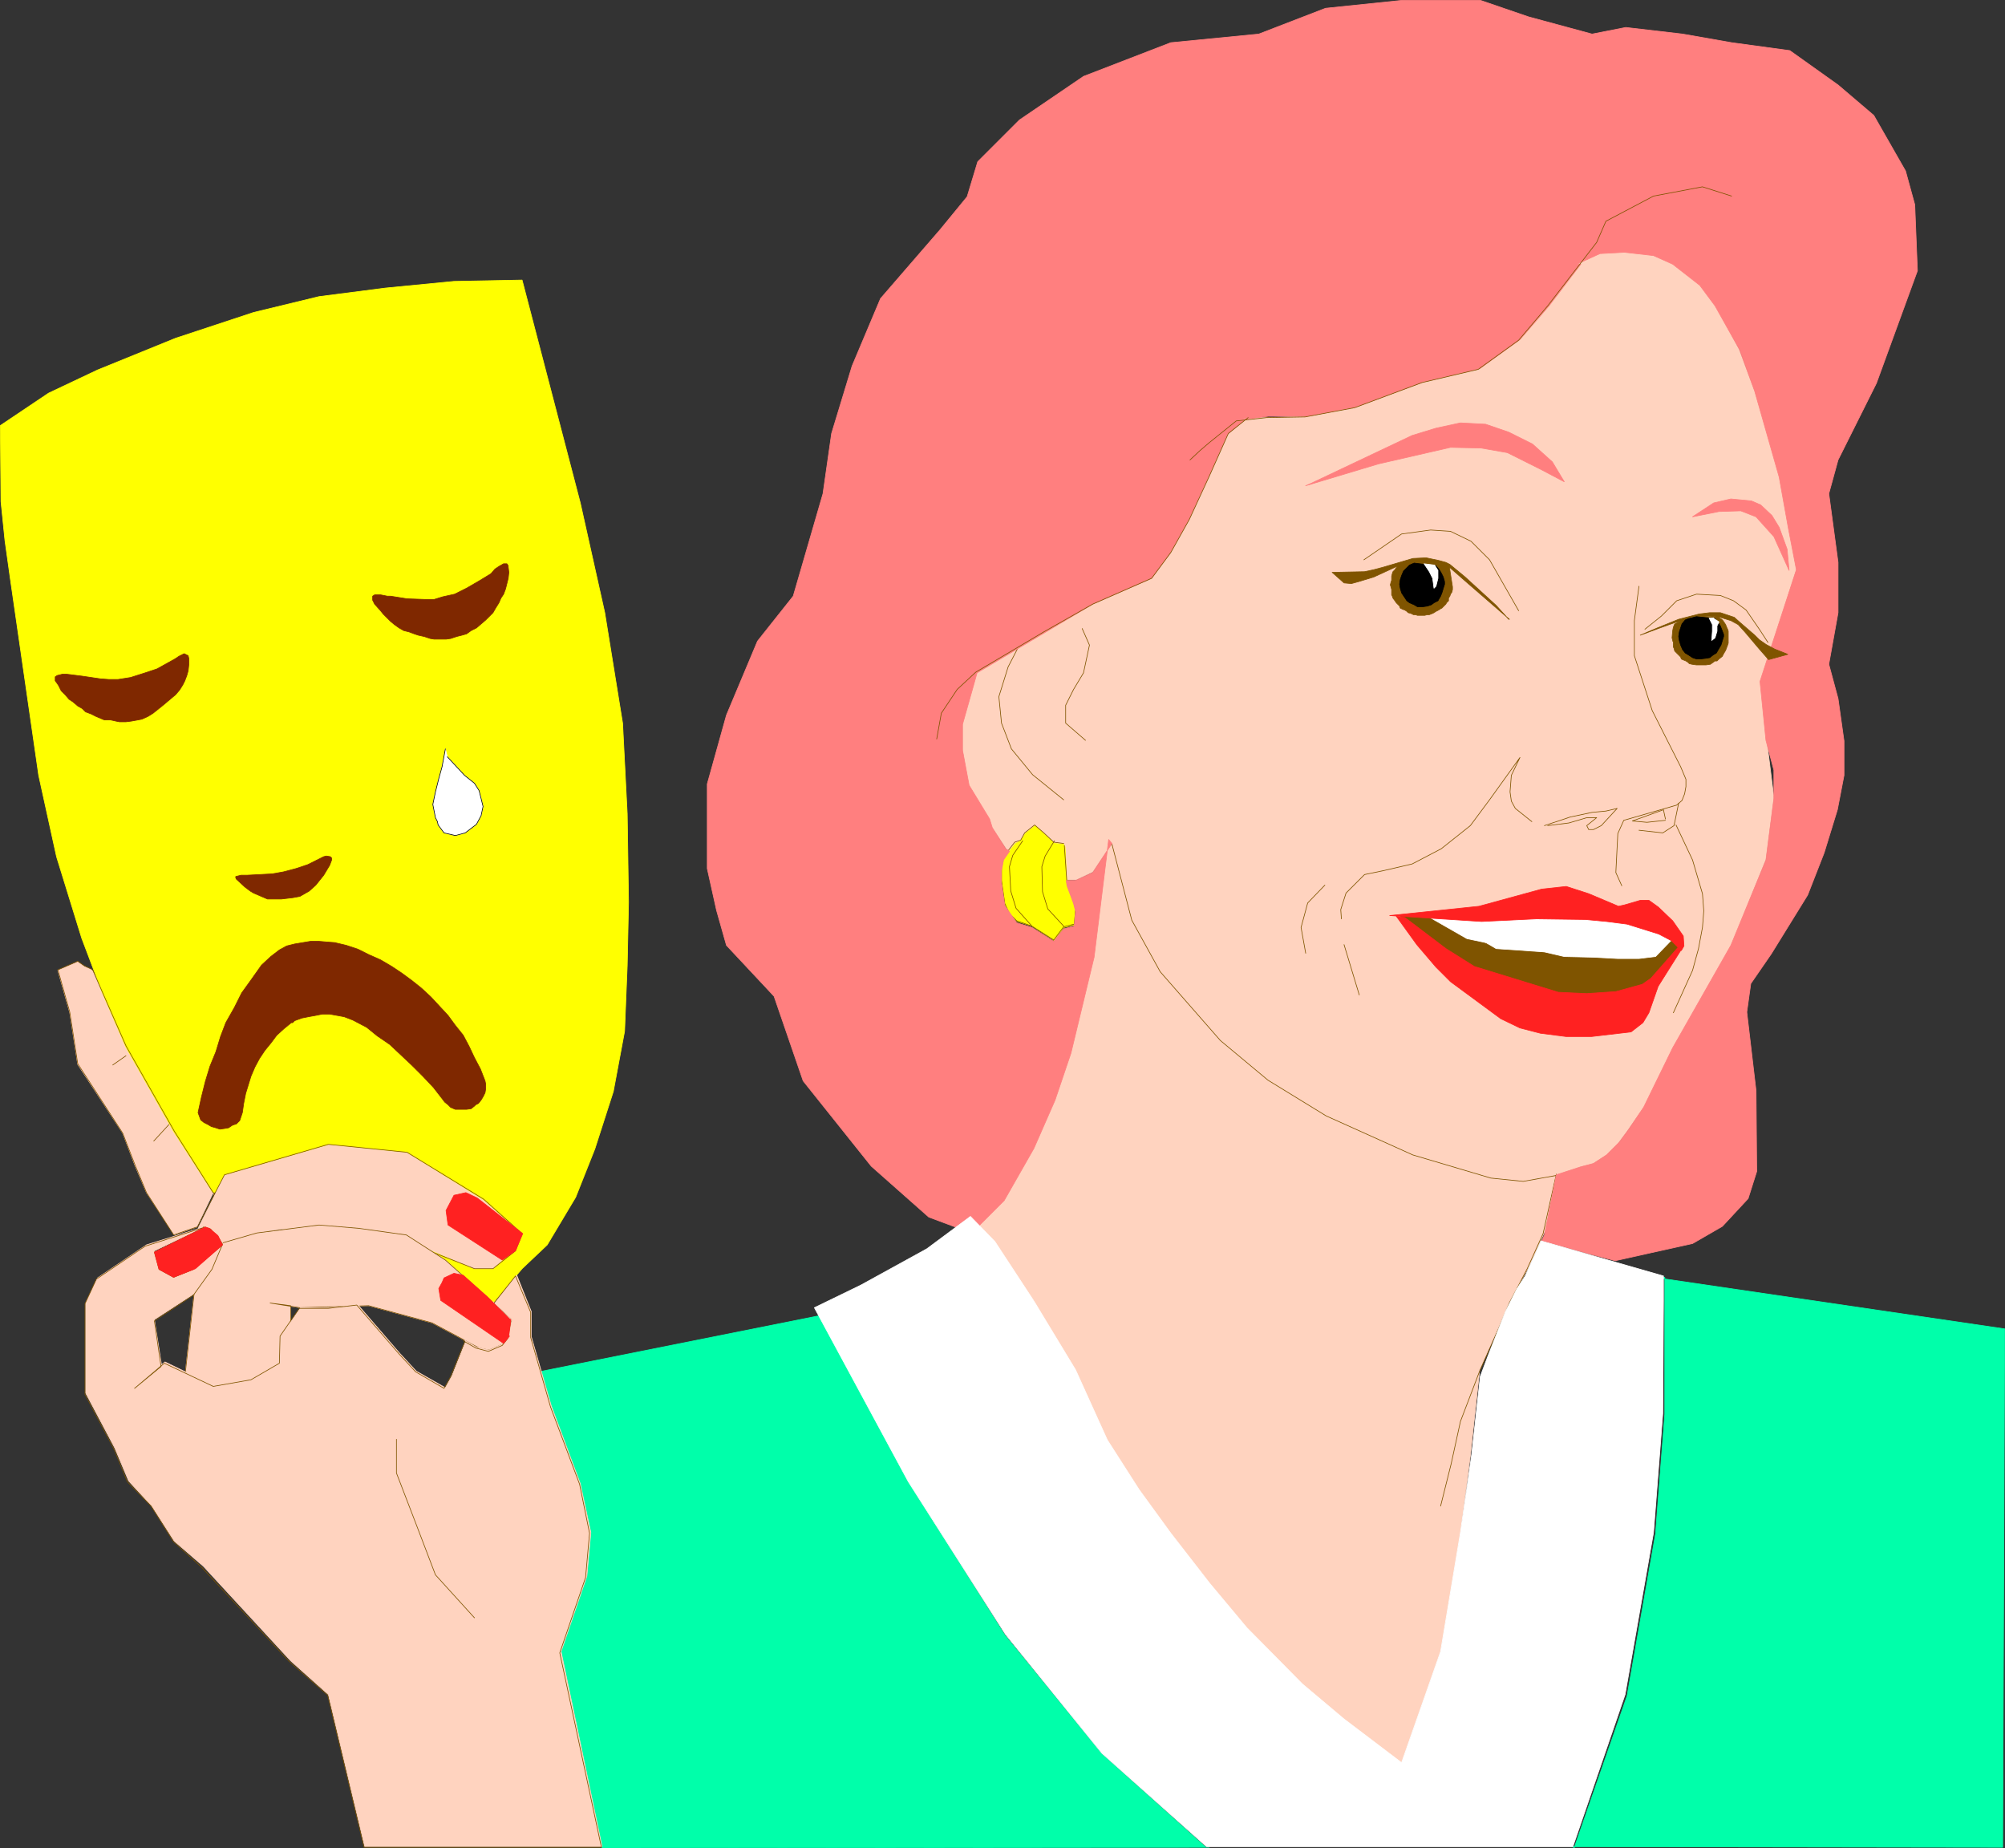
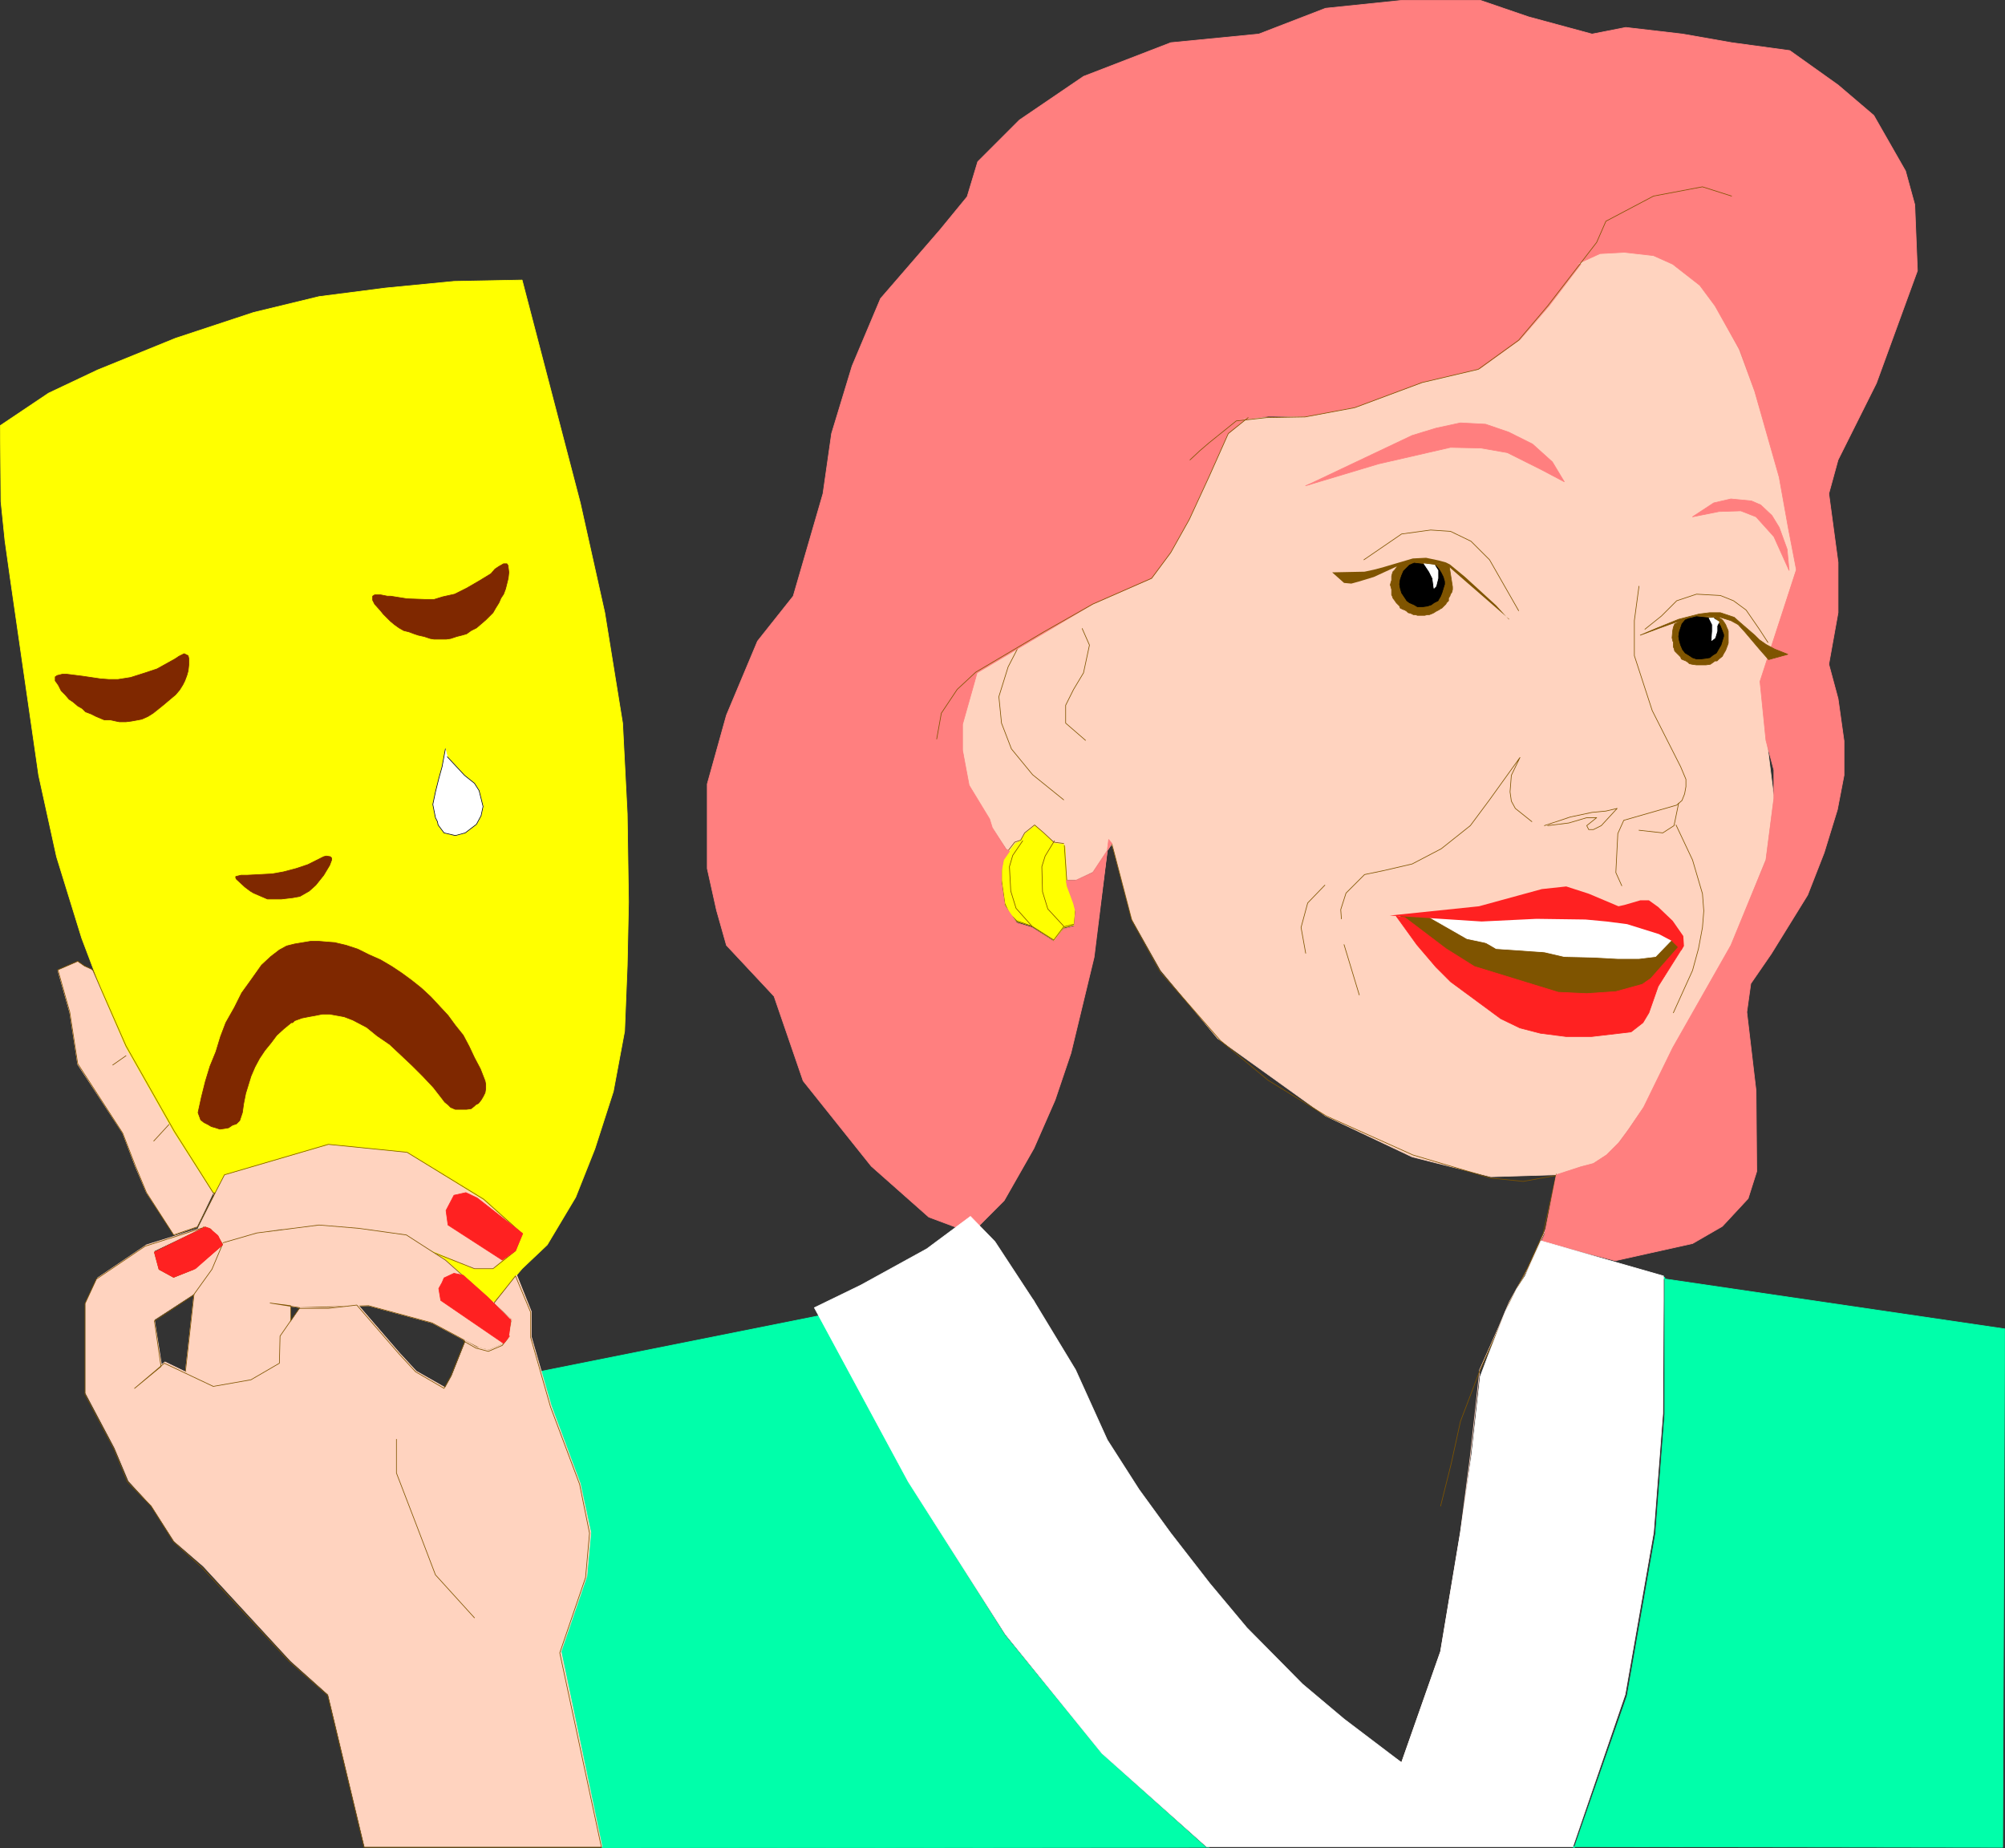
<svg xmlns="http://www.w3.org/2000/svg" xmlns:ns1="http://sodipodi.sourceforge.net/DTD/sodipodi-0.dtd" xmlns:ns2="http://www.inkscape.org/namespaces/inkscape" version="1.0" width="129.638mm" height="119.493mm" id="svg95" ns1:docname="Woman with Tragedy Mask.wmf">
  <rect width="100%" height="100%" fill="#333333" stroke="none" />
  <ns1:namedview id="namedview95" pagecolor="#ffffff" bordercolor="#000000" borderopacity="0.25" ns2:showpageshadow="2" ns2:pageopacity="0.0" ns2:pagecheckerboard="0" ns2:deskcolor="#d1d1d1" ns2:document-units="mm" />
  <defs id="defs1">
    <pattern id="WMFhbasepattern" patternUnits="userSpaceOnUse" width="6" height="6" x="0" y="0" />
  </defs>
  <path style="fill:#ffd3bf;fill-opacity:1;fill-rule:evenodd;stroke:none" d="m 246.036,207.555 -3.717,-5.494 -0.646,-1.939 -5.01,-8.402 -1.454,-8.564 v -6.14 l 1.616,-8.564 2.101,-5.979 4.202,-2.262 23.917,-12.604 14.221,-6.302 4.525,-6.302 4.686,-8.079 4.686,-10.503 4.848,-10.503 0.485,-0.97 2.909,-2.909 h 6.464 l 9.373,-0.323 11.958,-2.424 16.483,-6.14 13.736,-3.07 9.858,-7.11 7.11,-8.402 6.787,-10.018 v -0.162 l 5.979,-2.747 5.818,-0.162 5.979,0.485 5.979,2.424 6.626,5.171 3.717,5.171 5.656,10.503 3.878,10.341 6.141,20.844 2.262,12.604 1.778,10.18 -8.726,27.146 1.454,14.381 1.778,14.219 -1.939,15.027 -8.403,20.844 -14.221,25.046 -7.11,14.543 -4.525,6.463 -1.939,2.585 -2.747,2.747 -3.232,2.101 -3.07,0.808 -5.818,1.939 -16.16,0.485 -19.23,-4.848 -21.17,-10.018 -26.341,-18.905 -13.898,-16.643 -7.11,-12.604 -4.848,-18.421 -4.686,6.948 -4.04,1.939 h -2.262 l -14.706,-7.433 z" id="path1" />
  <path style="fill:none;stroke:#ffd3bf;stroke-width:0.162px;stroke-linecap:round;stroke-linejoin:round;stroke-miterlimit:4;stroke-dasharray:none;stroke-opacity:1" d="m 246.036,207.555 -3.717,-5.494 -0.646,-1.939 -5.01,-8.402 -1.454,-8.564 v -6.14 l 1.616,-8.564 2.101,-5.979 4.202,-2.262 23.917,-12.604 14.221,-6.302 4.525,-6.302 4.686,-8.079 4.686,-10.503 4.848,-10.503 0.485,-0.97 2.909,-2.909 h 6.464 l 9.373,-0.323 11.958,-2.424 16.483,-6.14 13.736,-3.07 9.858,-7.11 7.11,-8.402 6.787,-10.018 v -0.162 l 5.979,-2.747 5.818,-0.162 5.979,0.485 5.979,2.424 6.626,5.171 3.717,5.171 5.656,10.503 3.878,10.341 6.141,20.844 2.262,12.604 1.778,10.18 -8.726,27.146 1.454,14.381 1.778,14.219 -1.939,15.027 -8.403,20.844 -14.221,25.046 -7.11,14.543 -4.525,6.463 -1.939,2.585 -2.747,2.747 -3.232,2.101 -3.07,0.808 -5.818,1.939 -16.16,0.485 -19.23,-4.848 -21.17,-10.018 -26.341,-18.905 -13.898,-16.643 -7.11,-12.604 -4.848,-18.421 -4.686,6.948 -4.04,1.939 h -2.262 l -14.706,-7.433 v 0" id="path2" />
  <path style="fill:#00ffaa;fill-opacity:1;fill-rule:evenodd;stroke:none" d="m 406.828,312.1 v 5.979 27.469 l -2.262,29.247 -6.949,39.588 -12.928,37.164 -0.323,-0.323 105.04,0.162 0.485,-126.682 -85.81,-12.604 z" id="path3" />
  <path style="fill:none;stroke:#00ffaa;stroke-width:0.162px;stroke-linecap:round;stroke-linejoin:round;stroke-miterlimit:4;stroke-dasharray:none;stroke-opacity:1" d="m 406.828,312.1 v 5.979 27.469 l -2.262,29.247 -6.949,39.588 -12.928,37.164 -0.323,-0.323 105.04,0.162 0.485,-126.682 -85.81,-12.604 h 2.747 v 0" id="path4" />
-   <path style="fill:#ffd3bf;fill-opacity:1;fill-rule:evenodd;stroke:none" d="m 297.586,252.798 26.987,17.774 20.523,11.311 19.23,4.848 16.16,-0.808 v 0.808 l -2.262,12.604 -4.686,10.341 -4.686,8.402 -2.586,6.14 -4.686,10.503 -0.162,1.777 -2.101,19.229 -2.424,18.744 -4.848,29.085 -9.534,27.146 -16.322,-10.503 -9.534,-8.402 -14.059,-14.381 -11.958,-10.503 -9.858,-12.765 -6.626,-10.018 -7.11,-12.442 -9.373,-16.643 -5.01,-17.128 -14.706,-17.128 7.272,-7.433 7.272,-12.765 5.171,-11.796 3.717,-11.472 5.818,-23.43 3.717,-28.762 26.664,47.667 z" id="path5" />
  <path style="fill:none;stroke:#ffd3bf;stroke-width:0.162px;stroke-linecap:round;stroke-linejoin:round;stroke-miterlimit:4;stroke-dasharray:none;stroke-opacity:1" d="m 297.586,252.798 26.987,17.774 20.523,11.311 19.23,4.848 16.16,-0.808 v 0.808 l -2.262,12.604 -4.686,10.341 -4.686,8.402 -2.586,6.14 -4.686,10.503 -0.162,1.777 -2.101,19.229 -2.424,18.744 -4.848,29.085 -9.534,27.146 -16.322,-10.503 -9.534,-8.402 -14.059,-14.381 -11.958,-10.503 -9.858,-12.765 -6.626,-10.018 -7.11,-12.442 -9.373,-16.643 -5.01,-17.128 -14.706,-17.128 7.272,-7.433 7.272,-12.765 5.171,-11.796 3.717,-11.472 5.818,-23.43 3.717,-28.762 26.664,47.667 v 0" id="path6" />
  <path style="fill:#00ffaa;fill-opacity:1;fill-rule:evenodd;stroke:none" d="m 200.788,320.502 21.17,41.527 23.594,37.488 23.755,29.085 25.371,22.783 h 0.808 l -148.349,0.162 -10.827,-48.637 6.787,-17.451 0.97,-10.826 -2.424,-11.957 -7.11,-18.905 -2.586,-8.241 0.485,-0.485 67.872,-13.573 z" id="path7" />
  <path style="fill:none;stroke:#00ffaa;stroke-width:0.162px;stroke-linecap:round;stroke-linejoin:round;stroke-miterlimit:4;stroke-dasharray:none;stroke-opacity:1" d="m 200.788,320.502 21.17,41.527 23.594,37.488 23.755,29.085 25.371,22.783 h 0.808 l -148.349,0.162 -10.827,-48.637 6.787,-17.451 0.97,-10.826 -2.424,-11.957 -7.11,-18.905 -2.586,-8.241 0.485,-0.485 67.872,-13.573 0.485,-0.97 v 0" id="path8" />
  <path style="fill:#ffd3bf;fill-opacity:1;fill-rule:evenodd;stroke:none" d="m 52.116,291.417 0.485,0.97 -10.019,-15.997 -11.797,-20.683 -5.818,-13.25 -2.262,-5.171 -0.323,-0.323 -1.778,-0.808 -1.616,-1.131 -4.848,2.101 2.909,10.341 1.939,12.604 10.989,16.805 3.07,8.079 2.747,6.463 6.787,10.341 5.494,-1.939 4.04,-8.402 z" id="path9" />
  <path style="fill:none;stroke:#ffd3bf;stroke-width:0.162px;stroke-linecap:round;stroke-linejoin:round;stroke-miterlimit:4;stroke-dasharray:none;stroke-opacity:1" d="m 52.116,291.417 0.485,0.97 -10.019,-15.997 -11.797,-20.683 -5.818,-13.25 -2.262,-5.171 -0.323,-0.323 -1.778,-0.808 -1.616,-1.131 -4.848,2.101 2.909,10.341 1.939,12.604 10.989,16.805 3.07,8.079 2.747,6.463 6.787,10.341 5.494,-1.939 4.04,-8.402 v 0" id="path10" />
  <path style="fill:#ffff00;fill-opacity:1;fill-rule:evenodd;stroke:none" d="M 51.954,291.255 42.582,276.713 30.785,255.869 24.967,242.457 19.958,229.207 13.817,209.332 9.454,189.457 2.505,141.305 1.212,132.095 0.242,122.562 0.081,103.979 11.878,96.062 l 11.958,-5.655 19.069,-7.756 19.069,-6.302 15.998,-3.878 16.322,-2.101 16.645,-1.616 16.645,-0.323 14.221,54.454 5.979,26.823 4.363,26.985 1.131,22.137 0.323,21.652 -0.323,15.512 -0.646,15.997 -2.747,14.704 -4.525,14.058 -4.686,11.796 -6.949,11.634 -6.141,5.817 -7.11,8.402 -68.357,-27.146 v 0 z" id="path11" />
  <path style="fill:none;stroke:#ffff00;stroke-width:0.162px;stroke-linecap:round;stroke-linejoin:round;stroke-miterlimit:4;stroke-dasharray:none;stroke-opacity:1" d="M 51.954,291.255 42.582,276.713 30.785,255.869 24.967,242.457 19.958,229.207 13.817,209.332 9.454,189.457 2.505,141.305 1.212,132.095 0.242,122.562 0.081,103.979 11.878,96.062 l 11.958,-5.655 19.069,-7.756 19.069,-6.302 15.998,-3.878 16.322,-2.101 16.645,-1.616 16.645,-0.323 14.221,54.454 5.979,26.823 4.363,26.985 1.131,22.137 0.323,21.652 -0.323,15.512 -0.646,15.997 -2.747,14.704 -4.525,14.058 -4.686,11.796 -6.949,11.634 -6.141,5.817 -7.11,8.402 -68.357,-27.146 v 0" id="path12" />
  <path style="fill:none;stroke:#7f5400;stroke-width:0.162px;stroke-linecap:round;stroke-linejoin:round;stroke-miterlimit:4;stroke-dasharray:none;stroke-opacity:1" d="m 248.945,157.949 -2.586,5.009 -2.262,7.271 0.646,6.463 2.424,6.302 5.171,6.302 7.595,6.14" id="path13" />
  <path style="fill:none;stroke:#7f5400;stroke-width:0.162px;stroke-linecap:round;stroke-linejoin:round;stroke-miterlimit:4;stroke-dasharray:none;stroke-opacity:1" d="m 264.458,153.586 1.778,4.04 -1.454,6.787 -2.424,4.04 -1.939,3.878 v 4.363 l 4.848,4.201" id="path14" />
  <path style="fill:none;stroke:#7f5400;stroke-width:0.162px;stroke-linecap:round;stroke-linejoin:round;stroke-miterlimit:4;stroke-dasharray:none;stroke-opacity:1" d="m 400.525,143.244 -1.131,8.402 v 8.564 l 4.363,13.411 6.949,13.735 1.293,3.07 v 1.777 l -0.323,1.777 -0.646,1.616 -1.293,1.131 -12.928,3.716 -1.454,3.232 -0.485,9.533 1.454,3.232" id="path15" />
  <path style="fill:none;stroke:#7f5400;stroke-width:0.162px;stroke-linecap:round;stroke-linejoin:round;stroke-miterlimit:4;stroke-dasharray:none;stroke-opacity:1" d="m 377.416,201.738 6.302,-2.101 5.333,-1.131 3.394,-0.323 2.747,-0.646 -3.878,4.201 -1.939,0.97 h -1.131 l -0.485,-0.97 2.424,-1.939 h -2.424 l -4.363,1.293 -5.171,0.646" id="path16" />
  <path style="fill:none;stroke:#7f5400;stroke-width:0.162px;stroke-linecap:round;stroke-linejoin:round;stroke-miterlimit:4;stroke-dasharray:none;stroke-opacity:1" d="m 400.525,202.869 5.818,0.646 2.747,-1.777 1.131,-5.494" id="path17" />
  <path style="fill:none;stroke:#7f5400;stroke-width:0.162px;stroke-linecap:round;stroke-linejoin:round;stroke-miterlimit:4;stroke-dasharray:none;stroke-opacity:1" d="m 30.785,257.969 -3.232,2.262" id="path18" />
  <path style="fill:none;stroke:#7f5400;stroke-width:0.162px;stroke-linecap:round;stroke-linejoin:round;stroke-miterlimit:4;stroke-dasharray:none;stroke-opacity:1" d="m 41.289,274.774 -3.717,4.04" id="path19" />
  <path style="fill:none;stroke:#7f5400;stroke-width:0.162px;stroke-linecap:round;stroke-linejoin:round;stroke-miterlimit:4;stroke-dasharray:none;stroke-opacity:1" d="m 374.346,200.768 -4.04,-3.232 -0.97,-1.777 -0.323,-2.262 0.323,-4.04 2.101,-4.363 -7.434,10.341 -4.686,6.302 -7.11,5.655 -7.11,3.716 -6.949,1.616 -4.686,0.97 -4.525,4.524 -1.293,4.04 0.162,2.262" id="path20" />
  <path style="fill:none;stroke:#7f5400;stroke-width:0.162px;stroke-linecap:round;stroke-linejoin:round;stroke-miterlimit:4;stroke-dasharray:none;stroke-opacity:1" d="m 323.765,216.28 -4.202,4.363 -1.616,5.979 1.131,6.302" id="path21" />
  <path style="fill:none;stroke:#7f5400;stroke-width:0.162px;stroke-linecap:round;stroke-linejoin:round;stroke-miterlimit:4;stroke-dasharray:none;stroke-opacity:1" d="m 328.452,230.823 3.717,12.28" id="path22" />
  <path style="fill:none;stroke:#7f5400;stroke-width:0.162px;stroke-linecap:round;stroke-linejoin:round;stroke-miterlimit:4;stroke-dasharray:none;stroke-opacity:1" d="m 409.575,201.576 4.04,8.564 2.424,8.241 0.323,4.201 -0.323,4.04 -0.97,5.171 -1.454,5.332 -4.686,10.341" id="path23" />
-   <path style="fill:none;stroke:#7f5400;stroke-width:0.162px;stroke-linecap:round;stroke-linejoin:round;stroke-miterlimit:4;stroke-dasharray:none;stroke-opacity:1" d="m 406.989,200.122 -0.485,-2.262 -7.595,2.747 3.555,0.323 4.525,-0.485" id="path24" />
  <path style="fill:#ff7f7f;fill-opacity:1;fill-rule:evenodd;stroke:none" d="m 320.21,118.199 24.886,-11.796 5.818,-1.777 5.979,-1.293 6.141,0.323 5.656,1.939 5.818,2.909 4.848,4.363 2.909,4.848 -5.818,-3.07 -8.08,-4.04 -6.464,-1.131 -7.434,-0.162 -17.614,4.04 -17.776,5.332 1.131,-0.485 z" id="path25" />
  <path style="fill:none;stroke:#ff7f7f;stroke-width:0.162px;stroke-linecap:round;stroke-linejoin:round;stroke-miterlimit:4;stroke-dasharray:none;stroke-opacity:1" d="m 320.21,118.199 24.886,-11.796 5.818,-1.777 5.979,-1.293 6.141,0.323 5.656,1.939 5.818,2.909 4.848,4.363 2.909,4.848 -5.818,-3.07 -8.08,-4.04 -6.464,-1.131 -7.434,-0.162 -17.614,4.04 -17.776,5.332 1.131,-0.485 v 0" id="path26" />
  <path style="fill:#ff7f7f;fill-opacity:1;fill-rule:evenodd;stroke:none" d="m 418.786,122.885 4.202,-0.97 5.01,0.485 2.262,0.97 2.747,2.585 1.778,2.909 1.939,5.332 0.485,5.171 -3.717,-8.241 -4.363,-4.848 -3.717,-1.454 -5.333,0.162 -6.464,1.293 5.171,-3.393 z" id="path27" />
  <path style="fill:none;stroke:#ff7f7f;stroke-width:0.162px;stroke-linecap:round;stroke-linejoin:round;stroke-miterlimit:4;stroke-dasharray:none;stroke-opacity:1" d="m 418.786,122.885 4.202,-0.97 5.01,0.485 2.262,0.97 2.747,2.585 1.778,2.909 1.939,5.332 0.485,5.171 -3.717,-8.241 -4.363,-4.848 -3.717,-1.454 -5.333,0.162 -6.464,1.293 5.171,-3.393 v 0" id="path28" />
  <path style="fill:#ffff00;fill-opacity:1;fill-rule:evenodd;stroke:none" d="m 259.933,206.262 -2.262,-0.162 -2.586,-2.424 -2.101,-1.939 -2.424,1.939 -1.131,1.777 -1.293,0.646 -2.747,3.555 -0.646,2.747 v 3.07 l 0.808,5.655 1.293,2.424 1.778,1.616 3.555,1.131 5.494,3.555 2.262,-3.232 2.747,-0.646 0.162,-1.777 0.162,-1.777 -0.646,-1.939 -1.616,-4.201 -0.485,-9.372 -0.323,-0.485 v 0 z" id="path29" />
  <path style="fill:none;stroke:#ffff00;stroke-width:0.162px;stroke-linecap:round;stroke-linejoin:round;stroke-miterlimit:4;stroke-dasharray:none;stroke-opacity:1" d="m 259.933,206.262 -2.262,-0.162 -2.586,-2.424 -2.101,-1.939 -2.424,1.939 -1.131,1.777 -1.293,0.646 -2.747,3.555 -0.646,2.747 v 3.07 l 0.808,5.655 1.293,2.424 1.778,1.616 3.555,1.131 5.494,3.555 2.262,-3.232 2.747,-0.646 0.162,-1.777 0.162,-1.777 -0.646,-1.939 -1.616,-4.201 -0.485,-9.372 -0.323,-0.485 v 0" id="path30" />
  <path style="fill:none;stroke:#7f5400;stroke-width:0.162px;stroke-linecap:round;stroke-linejoin:round;stroke-miterlimit:4;stroke-dasharray:none;stroke-opacity:1" d="m 259.933,206.101 -2.424,-0.323 -2.424,-2.262 -2.262,-1.939 -2.424,1.939 -0.97,1.777 -1.454,0.485 -2.747,3.555 -0.485,2.909 v 2.909 l 0.808,5.655 1.131,2.424 1.778,1.777 3.717,1.293 5.333,3.393 2.424,-3.232 2.586,-0.646 0.162,-1.777 0.162,-1.777 -0.485,-1.939 -1.616,-4.363 -0.646,-9.372" id="path31" />
  <path style="fill:none;stroke:#7f5400;stroke-width:0.162px;stroke-linecap:round;stroke-linejoin:round;stroke-miterlimit:4;stroke-dasharray:none;stroke-opacity:1" d="m 249.914,205.454 -2.424,3.555 -0.808,2.747 0.323,5.979 1.293,4.201 3.878,4.363" id="path32" />
  <path style="fill:none;stroke:#7f5400;stroke-width:0.162px;stroke-linecap:round;stroke-linejoin:round;stroke-miterlimit:4;stroke-dasharray:none;stroke-opacity:1" d="m 257.671,205.454 -2.262,3.716 -0.808,2.585 0.162,6.14 1.293,4.201 3.878,4.201" id="path33" />
  <path style="fill:#7f5400;fill-opacity:1;fill-rule:evenodd;stroke:none" d="m 409.252,228.561 -5.171,5.009 -4.04,0.646 h -5.171 l -5.979,-0.323 -7.11,-0.323 -4.848,-0.97 -11.635,-0.97 -2.586,-1.293 -4.525,-1.131 -4.848,-2.909 -0.323,-2.262 -10.989,-0.323 19.23,14.543 20.685,4.848 14.382,-0.646 6.302,-1.454 2.747,-2.909 5.333,-6.787 -1.454,-2.747 z" id="path34" />
  <path style="fill:none;stroke:#7f5400;stroke-width:0.162px;stroke-linecap:round;stroke-linejoin:round;stroke-miterlimit:4;stroke-dasharray:none;stroke-opacity:1" d="m 409.252,228.561 -5.171,5.009 -4.04,0.646 h -5.171 l -5.979,-0.323 -7.11,-0.323 -4.848,-0.97 -11.635,-0.97 -2.586,-1.293 -4.525,-1.131 -4.848,-2.909 -0.323,-2.262 -10.989,-0.323 19.23,14.543 20.685,4.848 14.382,-0.646 6.302,-1.454 2.747,-2.909 5.333,-6.787 -1.454,-2.747 v 0" id="path35" />
  <path style="fill:#ffffff;fill-opacity:1;fill-rule:evenodd;stroke:none" d="m 361.418,225.006 6.787,-1.616 7.272,-0.323 27.634,3.232 6.464,2.262 -5.01,5.171 -4.04,0.485 h -5.171 l -5.979,-0.323 -7.11,-0.162 -4.848,-1.131 -11.797,-0.808 -2.424,-1.454 -4.686,-0.97 -9.05,-5.171 12.12,0.808 v 0 z" id="path36" />
  <path style="fill:none;stroke:#ffffff;stroke-width:0.162px;stroke-linecap:round;stroke-linejoin:round;stroke-miterlimit:4;stroke-dasharray:none;stroke-opacity:1" d="m 361.418,225.006 6.787,-1.616 7.272,-0.323 27.634,3.232 6.464,2.262 -5.01,5.171 -4.04,0.485 h -5.171 l -5.979,-0.323 -7.11,-0.162 -4.848,-1.131 -11.797,-0.808 -2.424,-1.454 -4.686,-0.97 -9.05,-5.171 12.12,0.808 v 0" id="path37" />
  <path style="fill:#ff2121;fill-opacity:1;fill-rule:evenodd;stroke:none" d="m 341.218,223.875 2.101,0.323 10.019,7.594 6.949,4.363 20.523,6.302 6.949,0.323 7.11,-0.485 6.464,-1.777 2.101,-1.454 6.949,-7.918 0.323,1.131 -5.494,8.726 -2.262,6.463 -1.454,2.424 -2.909,2.262 -9.696,1.131 h -6.141 l -6.302,-0.808 -5.01,-1.293 -4.686,-2.262 -6.141,-4.524 -6.141,-4.524 -3.555,-3.555 -4.686,-5.494 -5.01,-6.948 z" id="path38" />
  <path style="fill:none;stroke:#ff2121;stroke-width:0.162px;stroke-linecap:round;stroke-linejoin:round;stroke-miterlimit:4;stroke-dasharray:none;stroke-opacity:1" d="m 341.218,223.875 2.101,0.323 10.019,7.594 6.949,4.363 20.523,6.302 6.949,0.323 7.11,-0.485 6.464,-1.777 2.101,-1.454 6.949,-7.918 0.323,1.131 -5.494,8.726 -2.262,6.463 -1.454,2.424 -2.909,2.262 -9.696,1.131 h -6.141 l -6.302,-0.808 -5.01,-1.293 -4.686,-2.262 -6.141,-4.524 -6.141,-4.524 -3.555,-3.555 -4.686,-5.494 -5.01,-6.948 v 0" id="path39" />
  <path style="fill:#ff2121;fill-opacity:1;fill-rule:evenodd;stroke:none" d="m 408.444,229.853 -3.07,-1.616 -7.757,-2.424 -5.01,-0.646 -5.171,-0.485 -11.958,-0.162 -13.413,0.646 -22.462,-1.454 21.816,-2.262 15.352,-4.201 5.979,-0.646 5.494,1.777 7.272,3.07 1.454,-0.323 3.878,-1.131 h 2.101 l 2.262,1.616 3.555,3.393 2.586,3.716 0.162,2.424 -0.646,1.131 z" id="path40" />
-   <path style="fill:none;stroke:#ff2121;stroke-width:0.162px;stroke-linecap:round;stroke-linejoin:round;stroke-miterlimit:4;stroke-dasharray:none;stroke-opacity:1" d="m 408.444,229.853 -3.07,-1.616 -7.757,-2.424 -5.01,-0.646 -5.171,-0.485 -11.958,-0.162 -13.413,0.646 -22.462,-1.454 21.816,-2.262 15.352,-4.201 5.979,-0.646 5.494,1.777 7.272,3.07 1.454,-0.323 3.878,-1.131 h 2.101 l 2.262,1.616 3.555,3.393 2.586,3.716 0.162,2.424 -0.646,1.131 -2.424,-2.424 v 0" id="path41" />
  <path style="fill:#7f2800;fill-opacity:1;fill-rule:evenodd;stroke:none" d="m 58.257,214.018 0.646,-0.162 h 1.131 0.323 l 6.141,-0.323 2.747,-0.485 3.07,-0.808 2.909,-0.97 3.878,-1.939 0.646,-0.162 0.97,0.162 0.323,0.323 v 0.485 l -0.485,1.293 -1.454,2.424 -1.939,2.424 -1.616,1.454 -2.262,1.293 -1.778,0.323 -2.747,0.323 h -2.262 -1.131 l -1.131,-0.485 -2.262,-0.97 -0.808,-0.485 -1.293,-0.97 -2.101,-1.939 -0.162,-0.323 v -0.323 z" id="path42" />
  <path style="fill:none;stroke:#7f2800;stroke-width:0.162px;stroke-linecap:round;stroke-linejoin:round;stroke-miterlimit:4;stroke-dasharray:none;stroke-opacity:1" d="m 58.257,214.018 0.646,-0.162 h 1.131 0.323 l 6.141,-0.323 2.747,-0.485 3.07,-0.808 2.909,-0.97 3.878,-1.939 0.646,-0.162 0.97,0.162 0.323,0.323 v 0.485 l -0.485,1.293 -1.454,2.424 -1.939,2.424 -1.616,1.454 -2.262,1.293 -1.778,0.323 -2.747,0.323 h -2.262 -1.131 l -1.131,-0.485 -2.262,-0.97 -0.808,-0.485 -1.293,-0.97 -2.101,-1.939 -0.162,-0.323 v -0.323 l 0.646,-0.162 v 0" id="path43" />
  <path style="fill:#7f2800;fill-opacity:1;fill-rule:evenodd;stroke:none" d="m 93.001,145.345 1.616,0.323 h 0.808 l 4.04,0.646 4.525,0.162 h 2.101 l 2.101,-0.646 2.909,-0.646 2.909,-1.454 3.07,-1.777 2.909,-1.777 0.97,-1.131 0.97,-0.646 1.131,-0.646 h 0.162 0.646 l 0.323,0.485 v 0.323 l 0.162,1.293 -0.162,1.454 -0.323,1.293 -0.323,1.293 -0.485,1.293 -0.646,0.97 -0.485,1.131 -0.808,1.293 -0.646,1.131 -0.97,0.97 -0.808,0.808 -1.131,0.97 -1.131,0.97 -1.293,0.646 -1.131,0.808 -1.131,0.323 -1.293,0.323 -1.454,0.485 -1.131,0.162 h -1.454 -1.454 l -0.97,-0.162 -1.454,-0.485 -1.454,-0.323 -0.97,-0.323 -1.293,-0.485 -1.293,-0.323 -1.131,-0.646 -1.131,-0.808 -0.97,-0.808 -0.97,-0.97 -0.808,-0.808 -0.646,-0.808 -1.454,-1.616 -0.485,-0.97 v -0.97 l 0.485,-0.323 h 1.454 z" id="path44" />
  <path style="fill:none;stroke:#7f2800;stroke-width:0.162px;stroke-linecap:round;stroke-linejoin:round;stroke-miterlimit:4;stroke-dasharray:none;stroke-opacity:1" d="m 93.001,145.345 1.616,0.323 h 0.808 l 4.04,0.646 4.525,0.162 h 2.101 l 2.101,-0.646 2.909,-0.646 2.909,-1.454 3.07,-1.777 2.909,-1.777 0.97,-1.131 0.97,-0.646 1.131,-0.646 h 0.162 0.646 l 0.323,0.485 v 0.323 l 0.162,1.293 -0.162,1.454 -0.323,1.293 -0.323,1.293 -0.485,1.293 -0.646,0.97 -0.485,1.131 -0.808,1.293 -0.646,1.131 -0.97,0.97 -0.808,0.808 -1.131,0.97 -1.131,0.97 -1.293,0.646 -1.131,0.808 -1.131,0.323 -1.293,0.323 -1.454,0.485 -1.131,0.162 h -1.454 -1.454 l -0.97,-0.162 -1.454,-0.485 -1.454,-0.323 -0.97,-0.323 -1.293,-0.485 -1.293,-0.323 -1.131,-0.646 -1.131,-0.808 -0.97,-0.808 -0.97,-0.97 -0.808,-0.808 -0.646,-0.808 -1.454,-1.616 -0.485,-0.97 v -0.97 l 0.485,-0.323 h 1.454 v 0" id="path45" />
  <path style="fill:#ffffff;fill-opacity:1;fill-rule:evenodd;stroke:none" d="m 108.837,182.994 -0.808,4.363 -0.808,2.909 -0.808,3.232 -0.646,3.07 0.646,3.232 0.485,0.97 0.162,0.808 1.454,1.939 2.747,0.646 2.424,-0.646 2.747,-2.101 1.131,-2.101 0.485,-2.262 -0.485,-1.939 -0.485,-1.939 -1.131,-1.777 -2.424,-1.939 -4.202,-4.524 -0.485,-1.939 z" id="path46" />
  <path style="fill:none;stroke:#ffffff;stroke-width:0.162px;stroke-linecap:round;stroke-linejoin:round;stroke-miterlimit:4;stroke-dasharray:none;stroke-opacity:1" d="m 108.837,182.994 -0.808,4.363 -0.808,2.909 -0.808,3.232 -0.646,3.07 0.646,3.232 0.485,0.97 0.162,0.808 1.454,1.939 2.747,0.646 2.424,-0.646 2.747,-2.101 1.131,-2.101 0.485,-2.262 -0.485,-1.939 -0.485,-1.939 -1.131,-1.777 -2.424,-1.939 -4.202,-4.524 -0.485,-1.939 v 0" id="path47" />
  <path style="fill:none;stroke:#7f5400;stroke-width:0.162px;stroke-linecap:round;stroke-linejoin:round;stroke-miterlimit:4;stroke-dasharray:none;stroke-opacity:1" d="m 52.116,291.417 0.485,0.808 -10.019,-15.835 -11.797,-20.844 -5.818,-13.25 -2.262,-5.171 -0.323,-0.323 -1.778,-0.808 -1.616,-1.131 -4.848,2.101 2.909,10.341 1.939,12.604 10.989,16.966 3.07,7.918 2.747,6.625 6.626,10.341 5.656,-1.939" id="path48" />
  <path style="fill:#ffd3bf;fill-opacity:1;fill-rule:evenodd;stroke:none" d="m 68.761,300.304 -6.626,1.131 -8.888,3.878 -4.848,-5.171 6.464,-12.927 25.533,-7.433 19.069,1.939 18.746,11.634 9.373,8.402 -2.424,3.878 -4.686,4.363 h -4.525 l -10.666,-4.524 -36.522,-5.171 z" id="path49" />
  <path style="fill:none;stroke:#ffd3bf;stroke-width:0.162px;stroke-linecap:round;stroke-linejoin:round;stroke-miterlimit:4;stroke-dasharray:none;stroke-opacity:1" d="m 68.761,300.304 -6.626,1.131 -8.888,3.878 -4.848,-5.171 6.464,-12.927 25.533,-7.433 19.069,1.939 18.746,11.634 9.373,8.402 -2.424,3.878 -4.686,4.363 h -4.525 l -10.666,-4.524 -36.522,-5.171 v 0" id="path50" />
  <path style="fill:none;stroke:#7f5400;stroke-width:0.162px;stroke-linecap:round;stroke-linejoin:round;stroke-miterlimit:4;stroke-dasharray:none;stroke-opacity:1" d="m 48.238,299.819 6.626,-12.765 25.371,-7.433 19.23,1.939 18.746,11.472 9.373,8.402 -1.616,4.201 -5.494,4.363 h -4.525 l -10.666,-4.201" id="path51" />
  <path style="fill:#ff2121;fill-opacity:1;fill-rule:evenodd;stroke:none" d="m 125.967,305.636 1.778,-4.201 -11.15,-8.726 -2.747,-1.293 -2.909,0.646 -1.939,3.716 0.485,3.555 13.251,8.564 3.232,-2.262 z" id="path52" />
  <path style="fill:none;stroke:#ff2121;stroke-width:0.162px;stroke-linecap:round;stroke-linejoin:round;stroke-miterlimit:4;stroke-dasharray:none;stroke-opacity:1" d="m 125.967,305.636 1.778,-4.201 -11.15,-8.726 -2.747,-1.293 -2.909,0.646 -1.939,3.716 0.485,3.555 13.251,8.564 3.232,-2.262 v 0" id="path53" />
  <path style="fill:#ffd3bf;fill-opacity:1;fill-rule:evenodd;stroke:none" d="m 48.076,339.892 -2.747,-4.848 2.101,-18.905 4.363,-6.302 2.586,-6.14 8.403,-2.424 15.19,-1.939 9.696,0.808 11.635,1.616 9.534,6.14 16.322,14.543 -0.97,4.524 -1.293,1.454 -3.394,1.454 -2.424,-0.485 -11.474,-6.14 -15.514,-4.201 -16.806,0.485 -7.272,-1.131 5.01,0.646 v 9.695 9.695 z" id="path54" />
  <path style="fill:none;stroke:#ffd3bf;stroke-width:0.162px;stroke-linecap:round;stroke-linejoin:round;stroke-miterlimit:4;stroke-dasharray:none;stroke-opacity:1" d="m 48.076,339.892 -2.747,-4.848 2.101,-18.905 4.363,-6.302 2.586,-6.14 8.403,-2.424 15.19,-1.939 9.696,0.808 11.635,1.616 9.534,6.14 16.322,14.543 -0.97,4.524 -1.293,1.454 -3.394,1.454 -2.424,-0.485 -11.474,-6.14 -15.514,-4.201 -16.806,0.485 -7.272,-1.131 5.01,0.646 v 9.695 9.695 l -22.947,1.454 v 0" id="path55" />
  <path style="fill:none;stroke:#7f5400;stroke-width:0.162px;stroke-linecap:round;stroke-linejoin:round;stroke-miterlimit:4;stroke-dasharray:none;stroke-opacity:1" d="m 48.076,339.892 -2.747,-4.848 2.101,-18.905 4.363,-6.302 2.586,-6.14 8.403,-2.424 15.19,-1.939 9.696,0.808 11.635,1.616 9.534,6.14 16.322,14.543 -0.97,4.524 -1.293,1.454 -3.394,1.454 -2.424,-0.485 -11.474,-6.14 -15.514,-4.201 -16.806,0.485 -7.272,-1.131 5.01,0.646 v 9.695 9.695" id="path56" />
  <path style="fill:#ffd3bf;fill-opacity:1;fill-rule:evenodd;stroke:none" d="m 113.847,327.612 -3.394,8.564 -1.616,2.909 -7.11,-4.04 -4.04,-4.363 -10.181,-11.796 -7.11,0.646 h -6.949 l -4.686,6.787 -0.162,6.463 -6.949,4.201 -9.373,1.616 -11.958,-5.817 -7.272,6.302 6.464,-5.332 -1.778,-11.311 9.696,-6.302 4.686,-6.14 2.262,-6.302 -1.131,-1.939 -1.616,-1.616 -1.616,-0.485 1.616,0.485 0.97,1.131 0.646,0.646 1.293,2.101 -7.11,5.979 -4.848,2.101 -3.717,-2.262 -1.131,-4.201 12.605,-5.979 -14.544,4.524 -11.958,8.079 -2.909,6.14 v 21.975 l 7.11,13.411 3.394,8.079 5.656,6.14 5.494,8.564 7.11,6.14 21.331,23.107 9.211,8.241 8.888,37.164 h 58.014 l -10.019,-47.667 6.302,-18.421 0.97,-10.665 -2.586,-11.957 -7.11,-19.067 -4.848,-16.805 v -6.14 l -3.555,-8.887 -5.656,6.948 -0.162,-0.485 4.686,4.363 -0.97,4.524 -1.293,1.454 -3.394,1.454 -3.07,-0.646 -2.909,-1.777 0.323,0.162 z" id="path57" />
  <path style="fill:none;stroke:#ffd3bf;stroke-width:0.162px;stroke-linecap:round;stroke-linejoin:round;stroke-miterlimit:4;stroke-dasharray:none;stroke-opacity:1" d="m 113.847,327.612 -3.394,8.564 -1.616,2.909 -7.11,-4.04 -4.04,-4.363 -10.181,-11.796 -7.11,0.646 h -6.949 l -4.686,6.787 -0.162,6.463 -6.949,4.201 -9.373,1.616 -11.958,-5.817 -7.272,6.302 6.464,-5.332 -1.778,-11.311 9.696,-6.302 4.686,-6.14 2.262,-6.302 -1.131,-1.939 -1.616,-1.616 -1.616,-0.485 1.616,0.485 0.97,1.131 0.646,0.646 1.293,2.101 -7.11,5.979 -4.848,2.101 -3.717,-2.262 -1.131,-4.201 12.605,-5.979 -14.544,4.524 -11.958,8.079 -2.909,6.14 v 21.975 l 7.11,13.411 3.394,8.079 5.656,6.14 5.494,8.564 7.11,6.14 21.331,23.107 9.211,8.241 8.888,37.164 h 58.014 l -10.019,-47.667 6.302,-18.421 0.97,-10.665 -2.586,-11.957 -7.11,-19.067 -4.848,-16.805 v -6.14 l -3.555,-8.887 -5.656,6.948 -0.162,-0.485 4.686,4.363 -0.97,4.524 -1.293,1.454 -3.394,1.454 -3.07,-0.646 -2.909,-1.777 0.323,0.162 v 0" id="path58" />
  <path style="fill:none;stroke:#7f5400;stroke-width:0.162px;stroke-linecap:round;stroke-linejoin:round;stroke-miterlimit:4;stroke-dasharray:none;stroke-opacity:1" d="m 113.524,327.935 -3.394,8.402 -1.616,2.909 -6.949,-4.04 -4.04,-4.363 -10.342,-11.957 -6.949,0.808 h -7.11 l -4.686,6.787 -0.162,6.625 -6.949,4.04 -9.211,1.616 -11.958,-5.655 -7.272,6.14 6.464,-5.332 -1.616,-11.149 9.534,-6.302 4.525,-6.302 2.586,-6.14 -1.293,-2.101 -1.778,-1.616 -1.616,-0.485 1.778,0.485 0.808,0.97 0.97,0.808 1.131,2.101 -7.11,5.979 -4.848,1.939 -3.555,-1.939 -1.131,-4.201 12.443,-6.14 -14.706,4.686 -11.958,8.079 -2.747,5.979 v 22.137 l 7.11,13.411 3.232,7.918 5.818,5.979 5.494,8.726 6.949,6.302 21.331,22.945 9.373,8.241 8.888,37.164 h 58.014 l -10.181,-47.506 6.302,-18.421 0.97,-10.826 -2.424,-11.957 -7.11,-18.905 -4.848,-16.966 v -6.14 l -3.717,-8.887 -5.494,6.948 -0.162,-0.323 4.525,4.363 -0.808,4.363 -1.293,1.616 -3.394,1.454 -3.07,-0.808 -3.07,-1.777" id="path59" />
  <path style="fill:#ff2121;fill-opacity:1;fill-rule:evenodd;stroke:none" d="m 54.378,304.182 -6.626,5.817 -5.333,2.101 -1.778,-0.97 -1.778,-0.97 -1.131,-4.201 12.443,-6.14 0.97,0.323 2.101,1.777 1.131,2.262 z" id="path60" />
  <path style="fill:none;stroke:#ff2121;stroke-width:0.162px;stroke-linecap:round;stroke-linejoin:round;stroke-miterlimit:4;stroke-dasharray:none;stroke-opacity:1" d="m 54.378,304.182 -6.626,5.817 -5.333,2.101 -1.778,-0.97 -1.778,-0.97 -1.131,-4.201 12.443,-6.14 0.97,0.323 2.101,1.777 1.131,2.262 v 0" id="path61" />
  <path style="fill:none;stroke:#7f5400;stroke-width:0.162px;stroke-linecap:round;stroke-linejoin:round;stroke-miterlimit:4;stroke-dasharray:none;stroke-opacity:1" d="m 96.879,351.688 v 8.241 l 4.848,12.604 4.686,12.28 9.534,10.503" id="path62" />
  <path style="fill:#ff2121;fill-opacity:1;fill-rule:evenodd;stroke:none" d="m 124.351,326.319 0.485,-3.878 -0.323,-0.162 -0.485,-0.485 -0.646,-0.646 -1.454,-1.454 -2.747,-2.747 -5.979,-5.332 -2.262,-0.485 -2.424,1.131 -0.485,1.131 -0.808,1.454 0.485,2.909 15.352,10.503 1.454,-1.777 v 0 z" id="path63" />
  <path style="fill:none;stroke:#ff2121;stroke-width:0.162px;stroke-linecap:round;stroke-linejoin:round;stroke-miterlimit:4;stroke-dasharray:none;stroke-opacity:1" d="m 124.351,326.319 0.485,-3.878 -0.323,-0.162 -0.485,-0.485 -0.646,-0.646 -1.454,-1.454 -2.747,-2.747 -5.979,-5.332 -2.262,-0.485 -2.424,1.131 -0.485,1.131 -0.808,1.454 0.485,2.909 15.352,10.503 1.454,-1.777 v 0" id="path64" />
  <path style="fill:none;stroke:#000000;stroke-width:0.162px;stroke-linecap:round;stroke-linejoin:round;stroke-miterlimit:4;stroke-dasharray:none;stroke-opacity:1" d="m 108.837,182.994 -0.808,4.363 -0.808,2.909 -0.808,3.232 -0.646,3.07 0.646,3.232 0.485,0.97 0.162,0.808 1.454,1.939 2.747,0.646 2.424,-0.646 2.747,-2.101 1.131,-2.101 0.485,-2.262 -0.485,-1.939 -0.485,-1.939 -1.131,-1.777 -2.424,-1.939 -4.202,-4.524" id="path65" />
  <path style="fill:#7f2800;fill-opacity:1;fill-rule:evenodd;stroke:none" d="m 13.978,165.058 1.293,-0.323 h 0.97 l 3.878,0.485 4.363,0.646 2.101,0.162 h 2.262 l 3.07,-0.485 3.555,-1.131 2.909,-0.97 2.909,-1.616 1.454,-0.808 0.97,-0.646 1.293,-0.646 0.646,0.323 0.323,0.162 0.162,0.646 v 0.162 1.454 l -0.162,1.454 -0.323,1.131 -0.485,1.293 -0.485,0.97 -0.808,1.293 -0.97,1.131 -3.07,2.585 -2.424,1.939 -1.293,0.808 -1.454,0.646 -0.808,0.162 -1.778,0.323 -1.293,0.162 h -1.616 l -0.808,-0.162 -1.454,-0.323 h -1.454 l -1.939,-0.808 -1.293,-0.646 -1.293,-0.485 -0.808,-0.808 -1.131,-0.646 -1.131,-0.97 -0.97,-0.646 -0.97,-1.131 -0.97,-0.97 -0.646,-1.293 -0.323,-0.485 -0.485,-0.646 v -0.97 l 0.485,-0.323 z" id="path66" />
  <path style="fill:none;stroke:#7f2800;stroke-width:0.162px;stroke-linecap:round;stroke-linejoin:round;stroke-miterlimit:4;stroke-dasharray:none;stroke-opacity:1" d="m 13.978,165.058 1.293,-0.323 h 0.97 l 3.878,0.485 4.363,0.646 2.101,0.162 h 2.262 l 3.07,-0.485 3.555,-1.131 2.909,-0.97 2.909,-1.616 1.454,-0.808 0.97,-0.646 1.293,-0.646 0.646,0.323 0.323,0.162 0.162,0.646 v 0.162 1.454 l -0.162,1.454 -0.323,1.131 -0.485,1.293 -0.485,0.97 -0.808,1.293 -0.97,1.131 -3.07,2.585 -2.424,1.939 -1.293,0.808 -1.454,0.646 -0.808,0.162 -1.778,0.323 -1.293,0.162 h -1.616 l -0.808,-0.162 -1.454,-0.323 h -1.454 l -1.939,-0.808 -1.293,-0.646 -1.293,-0.485 -0.808,-0.808 -1.131,-0.646 -1.131,-0.97 -0.97,-0.646 -0.97,-1.131 -0.97,-0.97 -0.646,-1.293 -0.323,-0.485 -0.485,-0.646 v -0.97 l 0.485,-0.323 v 0" id="path67" />
  <path style="fill:#7f2800;fill-opacity:1;fill-rule:evenodd;stroke:none" d="m 108.191,268.634 -2.262,-2.909 -2.586,-2.747 -2.586,-2.585 -2.747,-2.585 -2.747,-2.585 -3.07,-2.101 -2.586,-2.101 -3.394,-1.777 -2.101,-0.808 -1.778,-0.323 -1.778,-0.323 h -1.778 l -1.616,0.323 -1.778,0.323 -1.616,0.323 -1.778,0.646 -0.485,0.485 H 71.185 l -1.778,1.454 -1.778,1.616 -1.454,1.939 -1.454,1.777 -1.293,1.939 -1.131,2.101 -0.97,2.262 -0.646,2.101 -0.646,2.101 -0.485,2.424 -0.323,2.262 -0.646,1.939 -0.808,0.808 -0.97,0.323 -0.97,0.646 -0.97,0.162 -1.131,0.162 -0.97,-0.323 -1.131,-0.323 -0.808,-0.485 -0.97,-0.485 -0.808,-0.646 -0.646,-1.777 0.808,-3.716 0.97,-3.878 1.131,-3.716 1.454,-3.555 1.131,-3.716 1.293,-3.393 2.101,-3.716 1.778,-3.555 2.101,-2.909 2.747,-3.878 2.262,-2.101 2.101,-1.616 1.778,-0.97 1.939,-0.485 1.939,-0.323 1.939,-0.323 h 2.101 l 1.939,0.162 2.101,0.162 h -0.162 l 2.747,0.646 2.909,0.97 2.586,1.293 2.909,1.293 2.747,1.616 2.424,1.616 2.424,1.777 2.424,1.939 2.262,2.101 2.101,2.262 2.101,2.262 1.778,2.424 1.939,2.424 1.454,2.747 1.293,2.747 1.454,2.747 1.131,2.909 0.162,0.808 v 0.162 0.97 l -0.162,0.97 -0.485,0.97 -0.485,0.808 -0.646,0.808 -0.646,0.323 -0.323,0.323 -0.808,0.646 -1.131,0.162 h -0.808 -0.97 -0.97 l -1.131,-0.485 -0.646,-0.646 -0.808,-0.646 -0.485,-0.646 z" id="path68" />
  <path style="fill:none;stroke:#7f2800;stroke-width:0.162px;stroke-linecap:round;stroke-linejoin:round;stroke-miterlimit:4;stroke-dasharray:none;stroke-opacity:1" d="m 108.191,268.634 -2.262,-2.909 -2.586,-2.747 -2.586,-2.585 -2.747,-2.585 -2.747,-2.585 -3.07,-2.101 -2.586,-2.101 -3.394,-1.777 -2.101,-0.808 -1.778,-0.323 -1.778,-0.323 h -1.778 l -1.616,0.323 -1.778,0.323 -1.616,0.323 -1.778,0.646 -0.485,0.485 H 71.185 l -1.778,1.454 -1.778,1.616 -1.454,1.939 -1.454,1.777 -1.293,1.939 -1.131,2.101 -0.97,2.262 -0.646,2.101 -0.646,2.101 -0.485,2.424 -0.323,2.262 -0.646,1.939 -0.808,0.808 -0.97,0.323 -0.97,0.646 -0.97,0.162 -1.131,0.162 -0.97,-0.323 -1.131,-0.323 -0.808,-0.485 -0.97,-0.485 -0.808,-0.646 -0.646,-1.777 0.808,-3.716 0.97,-3.878 1.131,-3.716 1.454,-3.555 1.131,-3.716 1.293,-3.393 2.101,-3.716 1.778,-3.555 2.101,-2.909 2.747,-3.878 2.262,-2.101 2.101,-1.616 1.778,-0.97 1.939,-0.485 1.939,-0.323 1.939,-0.323 h 2.101 l 1.939,0.162 2.101,0.162 h -0.162 l 2.747,0.646 2.909,0.97 2.586,1.293 2.909,1.293 2.747,1.616 2.424,1.616 2.424,1.777 2.424,1.939 2.262,2.101 2.101,2.262 2.101,2.262 1.778,2.424 1.939,2.424 1.454,2.747 1.293,2.747 1.454,2.747 1.131,2.909 0.162,0.808 v 0.162 0.97 l -0.162,0.97 -0.485,0.97 -0.485,0.808 -0.646,0.808 -0.646,0.323 -0.323,0.323 -0.808,0.646 -1.131,0.162 h -0.808 -0.97 -0.97 l -1.131,-0.485 -0.646,-0.646 -0.808,-0.646 -0.485,-0.646 v 0" id="path69" />
  <path style="fill:none;stroke:#7f5400;stroke-width:0.162px;stroke-linecap:round;stroke-linejoin:round;stroke-miterlimit:4;stroke-dasharray:none;stroke-opacity:1" d="m 380.325,286.893 -3.232,14.543 -3.878,8.564 -4.363,8.402 -2.586,6.14 -4.686,10.503 -4.686,12.28 -2.262,10.341 -2.586,10.341" id="path70" />
  <path style="fill:none;stroke:#7f5400;stroke-width:0.162px;stroke-linecap:round;stroke-linejoin:round;stroke-miterlimit:4;stroke-dasharray:none;stroke-opacity:1" d="m 380.325,287.216 -8.08,1.454 -7.918,-0.808 -19.069,-5.655 -21.17,-9.533 -14.221,-8.726 -11.635,-9.695 -14.706,-16.805 -6.949,-12.604 -4.848,-18.582" id="path71" />
  <path style="fill:#ff7f7f;fill-opacity:1;fill-rule:evenodd;stroke:none" d="m 380.325,287.054 5.979,-1.939 3.07,-0.808 3.232,-2.101 3.07,-3.07 2.262,-3.07 3.717,-5.494 7.11,-14.543 14.221,-25.046 8.565,-20.844 1.939,-15.027 v -6.948 l -1.939,-7.271 -1.454,-14.381 8.888,-27.308 -1.939,-10.018 -2.262,-12.604 -5.979,-21.006 -3.717,-10.18 -5.979,-10.665 -3.717,-5.009 -6.626,-5.171 -4.686,-2.101 -7.11,-0.808 -5.979,0.323 -5.656,2.585 h 0.97 l -7.757,10.18 -7.11,8.241 -9.858,7.11 -13.736,3.232 -16.483,6.14 -11.958,2.262 h -9.534 l -7.434,0.97 2.424,-0.646 -4.848,4.04 -4.686,10.503 -4.848,10.503 -4.525,8.079 -4.525,6.14 -14.382,6.302 -28.28,16.805 -1.131,4.04 -2.424,8.564 v 6.302 l 1.616,8.564 5.01,8.241 0.646,2.101 3.394,5.332 0.485,0.162 0.323,0.323 -1.454,2.101 -0.485,2.585 v 3.07 l 0.808,5.494 2.909,4.201 3.717,1.131 5.333,3.393 2.424,-3.07 2.586,-0.646 0.162,-1.939 0.162,-1.616 -0.485,-1.939 -1.616,-4.363 -0.162,-1.293 h 2.262 l 4.202,-1.939 4.686,-7.11 -0.808,-0.97 -3.555,28.762 -5.656,23.43 -3.878,11.472 -5.171,11.796 -7.272,12.765 -7.434,7.433 -1.454,0.162 -9.534,-3.555 -14.059,-12.442 -16.645,-20.844 -7.11,-20.683 -11.635,-12.442 -2.424,-8.564 -2.262,-10.18 v -20.683 l 4.686,-16.805 7.595,-18.097 8.726,-10.988 7.272,-25.046 2.101,-14.704 5.01,-16.482 6.949,-16.482 14.544,-16.805 6.626,-8.079 2.586,-8.564 10.181,-10.18 15.675,-10.665 21.331,-8.241 21.493,-2.101 16.322,-6.302 18.746,-1.939 h 19.069 l 11.797,4.04 15.514,4.201 8.242,-1.616 13.898,1.616 11.958,2.101 14.221,1.939 11.797,8.402 8.726,7.433 7.757,13.573 2.262,8.241 0.646,16.158 -10.019,27.469 -9.373,18.744 -2.262,8.241 2.262,16.805 v 12.28 l -2.262,12.604 2.262,8.402 1.454,10.341 v 8.402 l -1.616,8.402 -3.232,10.503 -4.04,10.341 -8.888,14.381 -5.01,7.271 -0.97,6.948 2.262,19.229 0.162,19.713 -2.101,6.625 -6.302,6.787 -7.272,4.201 -18.907,4.201 -6.787,-1.777 -11.15,-3.07 0.646,-1.454 z" id="path72" />
  <path style="fill:none;stroke:#ff7f7f;stroke-width:0.162px;stroke-linecap:round;stroke-linejoin:round;stroke-miterlimit:4;stroke-dasharray:none;stroke-opacity:1" d="m 380.325,287.054 5.979,-1.939 3.07,-0.808 3.232,-2.101 3.07,-3.07 2.262,-3.07 3.717,-5.494 7.11,-14.543 14.221,-25.046 8.565,-20.844 1.939,-15.027 v -6.948 l -1.939,-7.271 -1.454,-14.381 8.888,-27.308 -1.939,-10.018 -2.262,-12.604 -5.979,-21.006 -3.717,-10.18 -5.979,-10.665 -3.717,-5.009 -6.626,-5.171 -4.686,-2.101 -7.11,-0.808 -5.979,0.323 -5.656,2.585 h 0.97 l -7.757,10.18 -7.11,8.241 -9.858,7.11 -13.736,3.232 -16.483,6.14 -11.958,2.262 h -9.534 l -7.434,0.97 2.424,-0.646 -4.848,4.04 -4.686,10.503 -4.848,10.503 -4.525,8.079 -4.525,6.14 -14.382,6.302 -28.28,16.805 -1.131,4.04 -2.424,8.564 v 6.302 l 1.616,8.564 5.01,8.241 0.646,2.101 3.394,5.332 0.485,0.162 0.323,0.323 -1.454,2.101 -0.485,2.585 v 3.07 l 0.808,5.494 2.909,4.201 3.717,1.131 5.333,3.393 2.424,-3.07 2.586,-0.646 0.162,-1.939 0.162,-1.616 -0.485,-1.939 -1.616,-4.363 -0.162,-1.293 h 2.262 l 4.202,-1.939 4.686,-7.11 -0.808,-0.97 -3.555,28.762 -5.656,23.43 -3.878,11.472 -5.171,11.796 -7.272,12.765 -7.434,7.433 -1.454,0.162 -9.534,-3.555 -14.059,-12.442 -16.645,-20.844 -7.11,-20.683 -11.635,-12.442 -2.424,-8.564 -2.262,-10.18 v -20.683 l 4.686,-16.805 7.595,-18.097 8.726,-10.988 7.272,-25.046 2.101,-14.704 5.01,-16.482 6.949,-16.482 14.544,-16.805 6.626,-8.079 2.586,-8.564 10.181,-10.18 15.675,-10.665 21.331,-8.241 21.493,-2.101 16.322,-6.302 18.746,-1.939 h 19.069 l 11.797,4.04 15.514,4.201 8.242,-1.616 13.898,1.616 11.958,2.101 14.221,1.939 11.797,8.402 8.726,7.433 7.757,13.573 2.262,8.241 0.646,16.158 -10.019,27.469 -9.373,18.744 -2.262,8.241 2.262,16.805 v 12.28 l -2.262,12.604 2.262,8.402 1.454,10.341 v 8.402 l -1.616,8.402 -3.232,10.503 -4.04,10.341 -8.888,14.381 -5.01,7.271 -0.97,6.948 2.262,19.229 0.162,19.713 -2.101,6.625 -6.302,6.787 -7.272,4.201 -18.907,4.201 -6.787,-1.777 -11.15,-3.07 0.646,-1.454 2.909,-14.704 v 0" id="path73" />
  <path style="fill:none;stroke:#7f5400;stroke-width:0.162px;stroke-linecap:round;stroke-linejoin:round;stroke-miterlimit:4;stroke-dasharray:none;stroke-opacity:1" d="m 423.149,47.91 -7.11,-2.262 -11.958,2.262 -11.635,6.14 -2.262,5.171 -11.958,15.512 -7.11,8.402 -9.858,7.11 -13.736,3.232 -16.483,6.14 -12.12,2.262 -9.373,0.162 -7.434,0.808 -6.626,5.332 -2.262,1.939 -2.424,2.262" id="path74" />
  <path style="fill:none;stroke:#7f5400;stroke-width:0.162px;stroke-linecap:round;stroke-linejoin:round;stroke-miterlimit:4;stroke-dasharray:none;stroke-opacity:1" d="m 305.02,102.04 -4.848,3.878 -4.686,10.503 -4.848,10.503 -4.525,8.079 -4.686,6.302 -14.382,6.302 -11.958,6.787 -16.645,9.857 -4.525,4.201 -3.878,5.817 -1.131,6.302" id="path75" />
  <path style="fill:none;stroke:#7f5400;stroke-width:0.162px;stroke-linecap:round;stroke-linejoin:round;stroke-miterlimit:4;stroke-dasharray:none;stroke-opacity:1" d="m 401.98,153.747 4.04,-3.232 3.717,-3.716 4.848,-1.616 5.818,0.323 3.232,1.293 3.07,2.262 3.232,4.686 2.101,3.232" id="path76" />
  <path style="fill:#7f5400;fill-opacity:1;fill-rule:evenodd;stroke:none" d="m 400.848,155.202 4.363,-1.616 4.04,-1.454 2.101,-0.485 2.101,-0.808 1.939,-0.162 2.101,-0.162 2.909,0.323 2.586,0.808 1.778,0.97 1.616,1.777 3.555,4.201 2.262,2.585 4.686,-1.293 -3.232,-1.293 -2.101,-1.131 -1.616,-1.131 -1.131,-1.131 -3.555,-3.07 -1.454,-1.293 -3.394,-1.131 h -2.586 l -2.586,0.323 -5.01,1.293 -5.171,2.101 z" id="path77" />
  <path style="fill:none;stroke:#7f5400;stroke-width:0.162px;stroke-linecap:round;stroke-linejoin:round;stroke-miterlimit:4;stroke-dasharray:none;stroke-opacity:1" d="m 400.848,155.202 4.363,-1.616 4.04,-1.454 2.101,-0.485 2.101,-0.808 1.939,-0.162 2.101,-0.162 2.909,0.323 2.586,0.808 1.778,0.97 1.616,1.777 3.555,4.201 2.262,2.585 4.686,-1.293 -3.232,-1.293 -2.101,-1.131 -1.616,-1.131 -1.131,-1.131 -3.555,-3.07 -1.454,-1.293 -3.394,-1.131 h -2.586 l -2.586,0.323 -5.01,1.293 -5.171,2.101 -4.202,1.777 v 0" id="path78" />
  <path style="fill:#7f5400;fill-opacity:1;fill-rule:evenodd;stroke:none" d="m 411.029,151.647 -1.778,0.808 -0.323,0.808 -0.162,0.808 -0.162,1.777 0.162,0.646 v 0.162 l 0.162,0.162 v 0.646 0.646 l 0.162,0.323 0.162,0.646 0.485,0.485 0.97,0.97 0.162,0.485 0.323,0.162 0.808,0.323 0.485,0.323 0.323,0.323 0.646,0.162 1.131,0.162 h 0.646 0.323 0.808 0.485 l 1.131,-0.162 1.131,-0.808 h 0.485 l 0.485,-0.485 0.808,-0.646 0.323,-0.646 0.485,-0.808 0.485,-1.293 0.162,-0.485 v -0.485 -0.485 -1.131 -0.808 l -0.162,-0.485 -0.162,-0.323 -0.323,-0.808 -0.323,-0.485 -0.323,-0.485 -0.323,-0.323 -0.808,-0.485 -2.424,-0.162 h -1.939 l -4.525,0.97 z" id="path79" />
  <path style="fill:none;stroke:#7f5400;stroke-width:0.162px;stroke-linecap:round;stroke-linejoin:round;stroke-miterlimit:4;stroke-dasharray:none;stroke-opacity:1" d="m 411.029,151.647 -1.778,0.808 -0.323,0.808 -0.162,0.808 -0.162,1.777 0.162,0.646 v 0.162 l 0.162,0.162 v 0.646 0.646 l 0.162,0.323 0.162,0.646 0.485,0.485 0.97,0.97 0.162,0.485 0.323,0.162 0.808,0.323 0.485,0.323 0.323,0.323 0.646,0.162 1.131,0.162 h 0.646 0.323 0.808 0.485 l 1.131,-0.162 1.131,-0.808 h 0.485 l 0.485,-0.485 0.808,-0.646 0.323,-0.646 0.485,-0.808 0.485,-1.293 0.162,-0.485 v -0.485 -0.485 -1.131 -0.808 l -0.162,-0.485 -0.162,-0.323 -0.323,-0.808 -0.323,-0.485 -0.323,-0.485 -0.323,-0.323 -0.808,-0.485 -2.424,-0.162 h -1.939 l -4.525,0.97 v 0" id="path80" />
  <path style="fill:none;stroke:#7f5400;stroke-width:0.162px;stroke-linecap:round;stroke-linejoin:round;stroke-miterlimit:4;stroke-dasharray:none;stroke-opacity:1" d="m 371.114,149.223 -7.11,-12.442 -4.525,-4.524 -5.01,-2.424 -4.848,-0.323 -7.11,0.97 -9.211,6.302" id="path81" />
  <path style="fill:#7f5400;fill-opacity:1;fill-rule:evenodd;stroke:none" d="m 354.146,138.235 0.808,5.171 v 0.646 l -0.162,0.646 -0.323,0.485 -0.162,0.485 -0.323,0.485 v 0.646 l -0.485,0.485 -0.162,0.323 -0.485,0.485 -0.485,0.485 -0.323,0.162 -0.485,0.323 -0.646,0.323 -0.485,0.323 -0.323,0.162 -0.808,0.323 h -0.485 l -0.646,0.162 h -0.485 -0.646 -0.646 l -0.485,-0.162 h -0.485 l -0.646,-0.323 -0.646,-0.162 -0.323,-0.323 -0.485,-0.323 -0.485,-0.162 -0.646,-0.323 -0.162,-0.485 -0.485,-0.485 -0.323,-0.323 -0.323,-0.485 -0.485,-0.646 -0.162,-0.485 -0.162,-0.323 v -0.646 -0.646 l -0.162,-0.646 -0.162,-0.485 0.162,-0.646 0.162,-0.485 v -0.646 -0.323 l 0.162,-0.646 0.162,-0.485 0.485,-0.485 0.323,-0.485 0.323,-0.485 0.97,-0.485 1.939,-0.485 4.202,0.162 2.262,0.162 z" id="path82" />
  <path style="fill:none;stroke:#7f5400;stroke-width:0.162px;stroke-linecap:round;stroke-linejoin:round;stroke-miterlimit:4;stroke-dasharray:none;stroke-opacity:1" d="m 354.146,138.235 0.808,5.171 v 0.646 l -0.162,0.646 -0.323,0.485 -0.162,0.485 -0.323,0.485 v 0.646 l -0.485,0.485 -0.162,0.323 -0.485,0.485 -0.485,0.485 -0.323,0.162 -0.485,0.323 -0.646,0.323 -0.485,0.323 -0.323,0.162 -0.808,0.323 h -0.485 l -0.646,0.162 h -0.485 -0.646 -0.646 l -0.485,-0.162 h -0.485 l -0.646,-0.323 -0.646,-0.162 -0.323,-0.323 -0.485,-0.323 -0.485,-0.162 -0.646,-0.323 -0.162,-0.485 -0.485,-0.485 -0.323,-0.323 -0.323,-0.485 -0.485,-0.646 -0.162,-0.485 -0.162,-0.323 v -0.646 -0.646 l -0.162,-0.646 -0.162,-0.485 0.162,-0.646 0.162,-0.485 v -0.646 -0.323 l 0.162,-0.646 0.162,-0.485 0.485,-0.485 0.323,-0.485 0.323,-0.485 0.97,-0.485 1.939,-0.485 4.202,0.162 2.262,0.162 3.232,0.646 v 0" id="path83" />
  <path style="fill:#7f5400;fill-opacity:1;fill-rule:evenodd;stroke:none" d="m 368.69,151.324 -3.07,-3.393 -7.595,-6.948 -3.717,-3.07 -0.97,-0.485 -1.778,-0.485 -3.07,-0.646 -3.232,0.162 -7.11,2.101 -2.424,0.646 -2.262,0.485 -7.918,0.162 2.909,2.585 1.778,0.162 1.778,-0.485 3.717,-1.131 5.979,-2.747 1.454,-0.485 2.909,-0.323 h 2.909 l 2.909,0.323 2.101,0.646 3.878,3.393 10.989,9.533 v 0 z" id="path84" />
-   <path style="fill:none;stroke:#7f5400;stroke-width:0.162px;stroke-linecap:round;stroke-linejoin:round;stroke-miterlimit:4;stroke-dasharray:none;stroke-opacity:1" d="m 368.69,151.324 -3.07,-3.393 -7.595,-6.948 -3.717,-3.07 -0.97,-0.485 -1.778,-0.485 -3.07,-0.646 -3.232,0.162 -7.11,2.101 -2.424,0.646 -2.262,0.485 -7.918,0.162 2.909,2.585 1.778,0.162 1.778,-0.485 3.717,-1.131 5.979,-2.747 1.454,-0.485 2.909,-0.323 h 2.909 l 2.909,0.323 2.101,0.646 3.878,3.393 10.989,9.533 v 0" id="path85" />
  <path style="fill:#ffffff;fill-opacity:1;fill-rule:evenodd;stroke:none" d="m 406.504,311.777 v 6.14 l -0.162,27.469 -2.262,29.085 -6.949,39.588 -12.766,37.164 h -89.526 l -25.533,-22.783 -23.594,-29.085 -23.755,-37.326 -22.947,-42.497 11.312,-5.494 16.16,-8.887 10.666,-7.918 5.979,6.14 9.534,14.543 10.181,16.805 7.757,17.128 7.757,12.119 7.757,10.665 9.534,12.28 9.05,10.826 13.574,13.735 10.181,8.564 14.059,10.665 9.534,-27.146 4.848,-29.085 2.747,-19.067 2.101,-19.067 1.939,-5.171 4.202,-10.665 2.747,-5.494 2.101,-3.232 3.878,-8.564 29.896,8.564 z" id="path86" />
  <path style="fill:none;stroke:#ffffff;stroke-width:0.162px;stroke-linecap:round;stroke-linejoin:round;stroke-miterlimit:4;stroke-dasharray:none;stroke-opacity:1" d="m 406.504,311.777 v 6.14 l -0.162,27.469 -2.262,29.085 -6.949,39.588 -12.766,37.164 h -89.526 l -25.533,-22.783 -23.594,-29.085 -23.755,-37.326 -22.947,-42.497 11.312,-5.494 16.16,-8.887 10.666,-7.918 5.979,6.14 9.534,14.543 10.181,16.805 7.757,17.128 7.757,12.119 7.757,10.665 9.534,12.28 9.05,10.826 13.574,13.735 10.181,8.564 14.059,10.665 9.534,-27.146 4.848,-29.085 2.747,-19.067 2.101,-19.067 1.939,-5.171 4.202,-10.665 2.747,-5.494 2.101,-3.232 3.878,-8.564 29.896,8.564 v 0" id="path87" />
  <path style="fill:#000000;fill-opacity:1;fill-rule:evenodd;stroke:none" d="m 353.015,142.113 -0.323,-1.131 -0.485,-0.97 -0.485,-0.808 -0.808,-0.97 -5.333,-0.646 -1.131,0.485 -0.646,0.646 -0.808,0.808 -0.485,1.131 -0.323,0.97 -0.162,1.131 0.162,0.97 0.323,1.131 0.646,0.97 0.646,0.97 0.646,0.485 1.131,0.485 0.808,0.485 h 1.293 l 1.131,-0.162 0.97,-0.323 0.646,-0.485 0.97,-0.485 0.646,-1.131 0.323,-0.808 0.646,-2.101 v -0.485 0 z" id="path88" />
  <path style="fill:none;stroke:#000000;stroke-width:0.162px;stroke-linecap:round;stroke-linejoin:round;stroke-miterlimit:4;stroke-dasharray:none;stroke-opacity:1" d="m 353.015,142.113 -0.323,-1.131 -0.485,-0.97 -0.485,-0.808 -0.808,-0.97 -5.333,-0.646 -1.131,0.485 -0.646,0.646 -0.808,0.808 -0.485,1.131 -0.323,0.97 -0.162,1.131 0.162,0.97 0.323,1.131 0.646,0.97 0.646,0.97 0.646,0.485 1.131,0.485 0.808,0.485 h 1.293 l 1.131,-0.162 0.97,-0.323 0.646,-0.485 0.97,-0.485 0.646,-1.131 0.323,-0.808 0.646,-2.101 v -0.485 0" id="path89" />
  <path style="fill:#ffffff;fill-opacity:1;fill-rule:evenodd;stroke:none" d="m 350.591,138.074 0.485,0.808 0.323,0.485 v 1.454 0.485 l -0.485,1.939 -0.485,0.485 -0.323,-2.424 -0.808,-1.616 -1.293,-1.939 2.586,0.323 z" id="path90" />
  <path style="fill:none;stroke:#ffffff;stroke-width:0.162px;stroke-linecap:round;stroke-linejoin:round;stroke-miterlimit:4;stroke-dasharray:none;stroke-opacity:1" d="m 350.591,138.074 0.485,0.808 0.323,0.485 v 1.454 0.485 l -0.485,1.939 -0.485,0.485 -0.323,-2.424 -0.808,-1.616 -1.293,-1.939 2.586,0.323 v 0" id="path91" />
  <path style="fill:#000000;fill-opacity:1;fill-rule:evenodd;stroke:none" d="m 421.21,155.04 -0.485,-1.293 -0.323,-0.808 -0.646,-0.97 -0.646,-0.808 -4.525,-0.485 -1.939,0.485 -0.808,0.323 -0.808,0.97 -0.323,0.97 -0.323,0.97 -0.162,1.131 0.162,0.97 0.323,1.131 0.485,1.131 0.646,0.808 0.808,0.485 0.97,0.646 0.97,0.323 h 0.97 l 1.293,-0.162 0.97,-0.162 0.808,-0.646 0.808,-0.485 0.646,-1.131 0.485,-0.808 0.646,-2.101 v -0.485 z" id="path92" />
  <path style="fill:none;stroke:#000000;stroke-width:0.162px;stroke-linecap:round;stroke-linejoin:round;stroke-miterlimit:4;stroke-dasharray:none;stroke-opacity:1" d="m 421.21,155.04 -0.485,-1.293 -0.323,-0.808 -0.646,-0.97 -0.646,-0.808 -4.525,-0.485 -1.939,0.485 -0.808,0.323 -0.808,0.97 -0.323,0.97 -0.323,0.97 -0.162,1.131 0.162,0.97 0.323,1.131 0.485,1.131 0.646,0.808 0.808,0.485 0.97,0.646 0.97,0.323 h 0.97 l 1.293,-0.162 0.97,-0.162 0.808,-0.646 0.808,-0.485 0.646,-1.131 0.485,-0.808 0.646,-2.101 v -0.485 0" id="path93" />
  <path style="fill:#ffffff;fill-opacity:1;fill-rule:evenodd;stroke:none" d="m 418.624,151 0.485,0.323 0.97,0.646 -0.485,0.97 v 1.293 l -0.485,1.616 -0.808,0.646 0.162,-2.262 v -1.616 l -0.808,-1.616 h 1.131 v 0 z" id="path94" />
  <path style="fill:none;stroke:#ffffff;stroke-width:0.162px;stroke-linecap:round;stroke-linejoin:round;stroke-miterlimit:4;stroke-dasharray:none;stroke-opacity:1" d="m 418.624,151 0.485,0.323 0.97,0.646 -0.485,0.97 v 1.293 l -0.485,1.616 -0.808,0.646 0.162,-2.262 v -1.616 l -0.808,-1.616 h 1.131 v 0" id="path95" />
</svg>